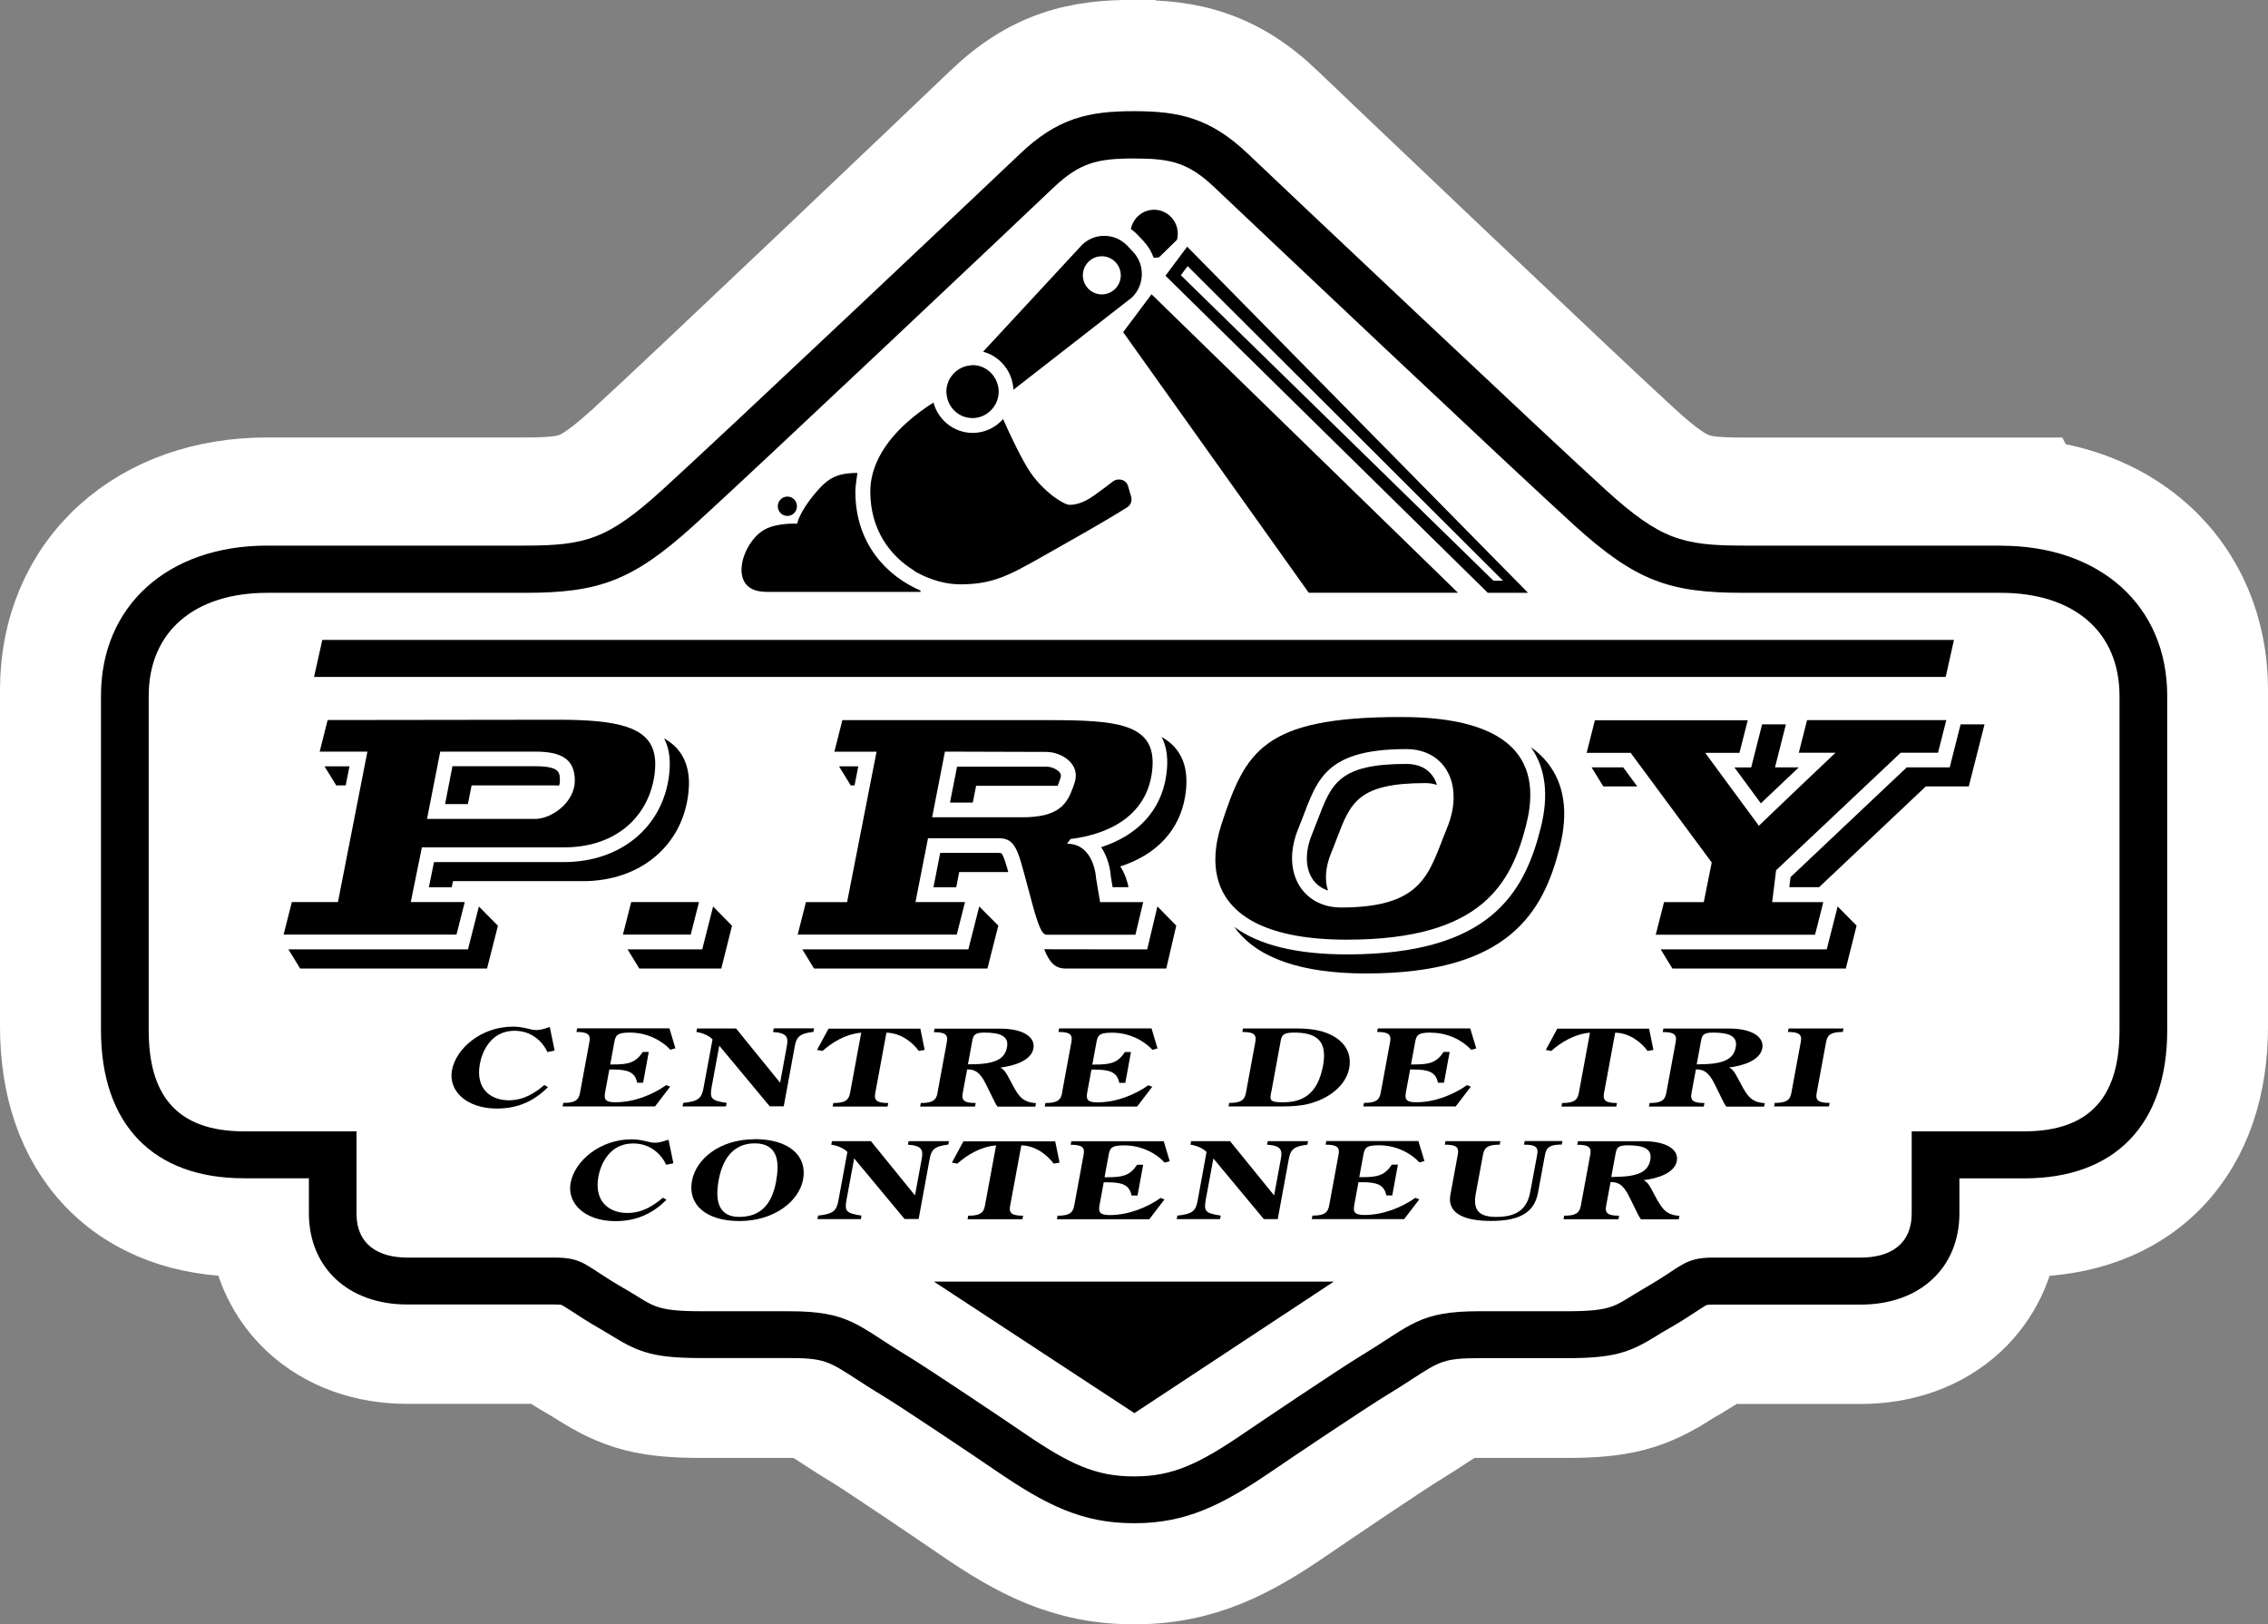
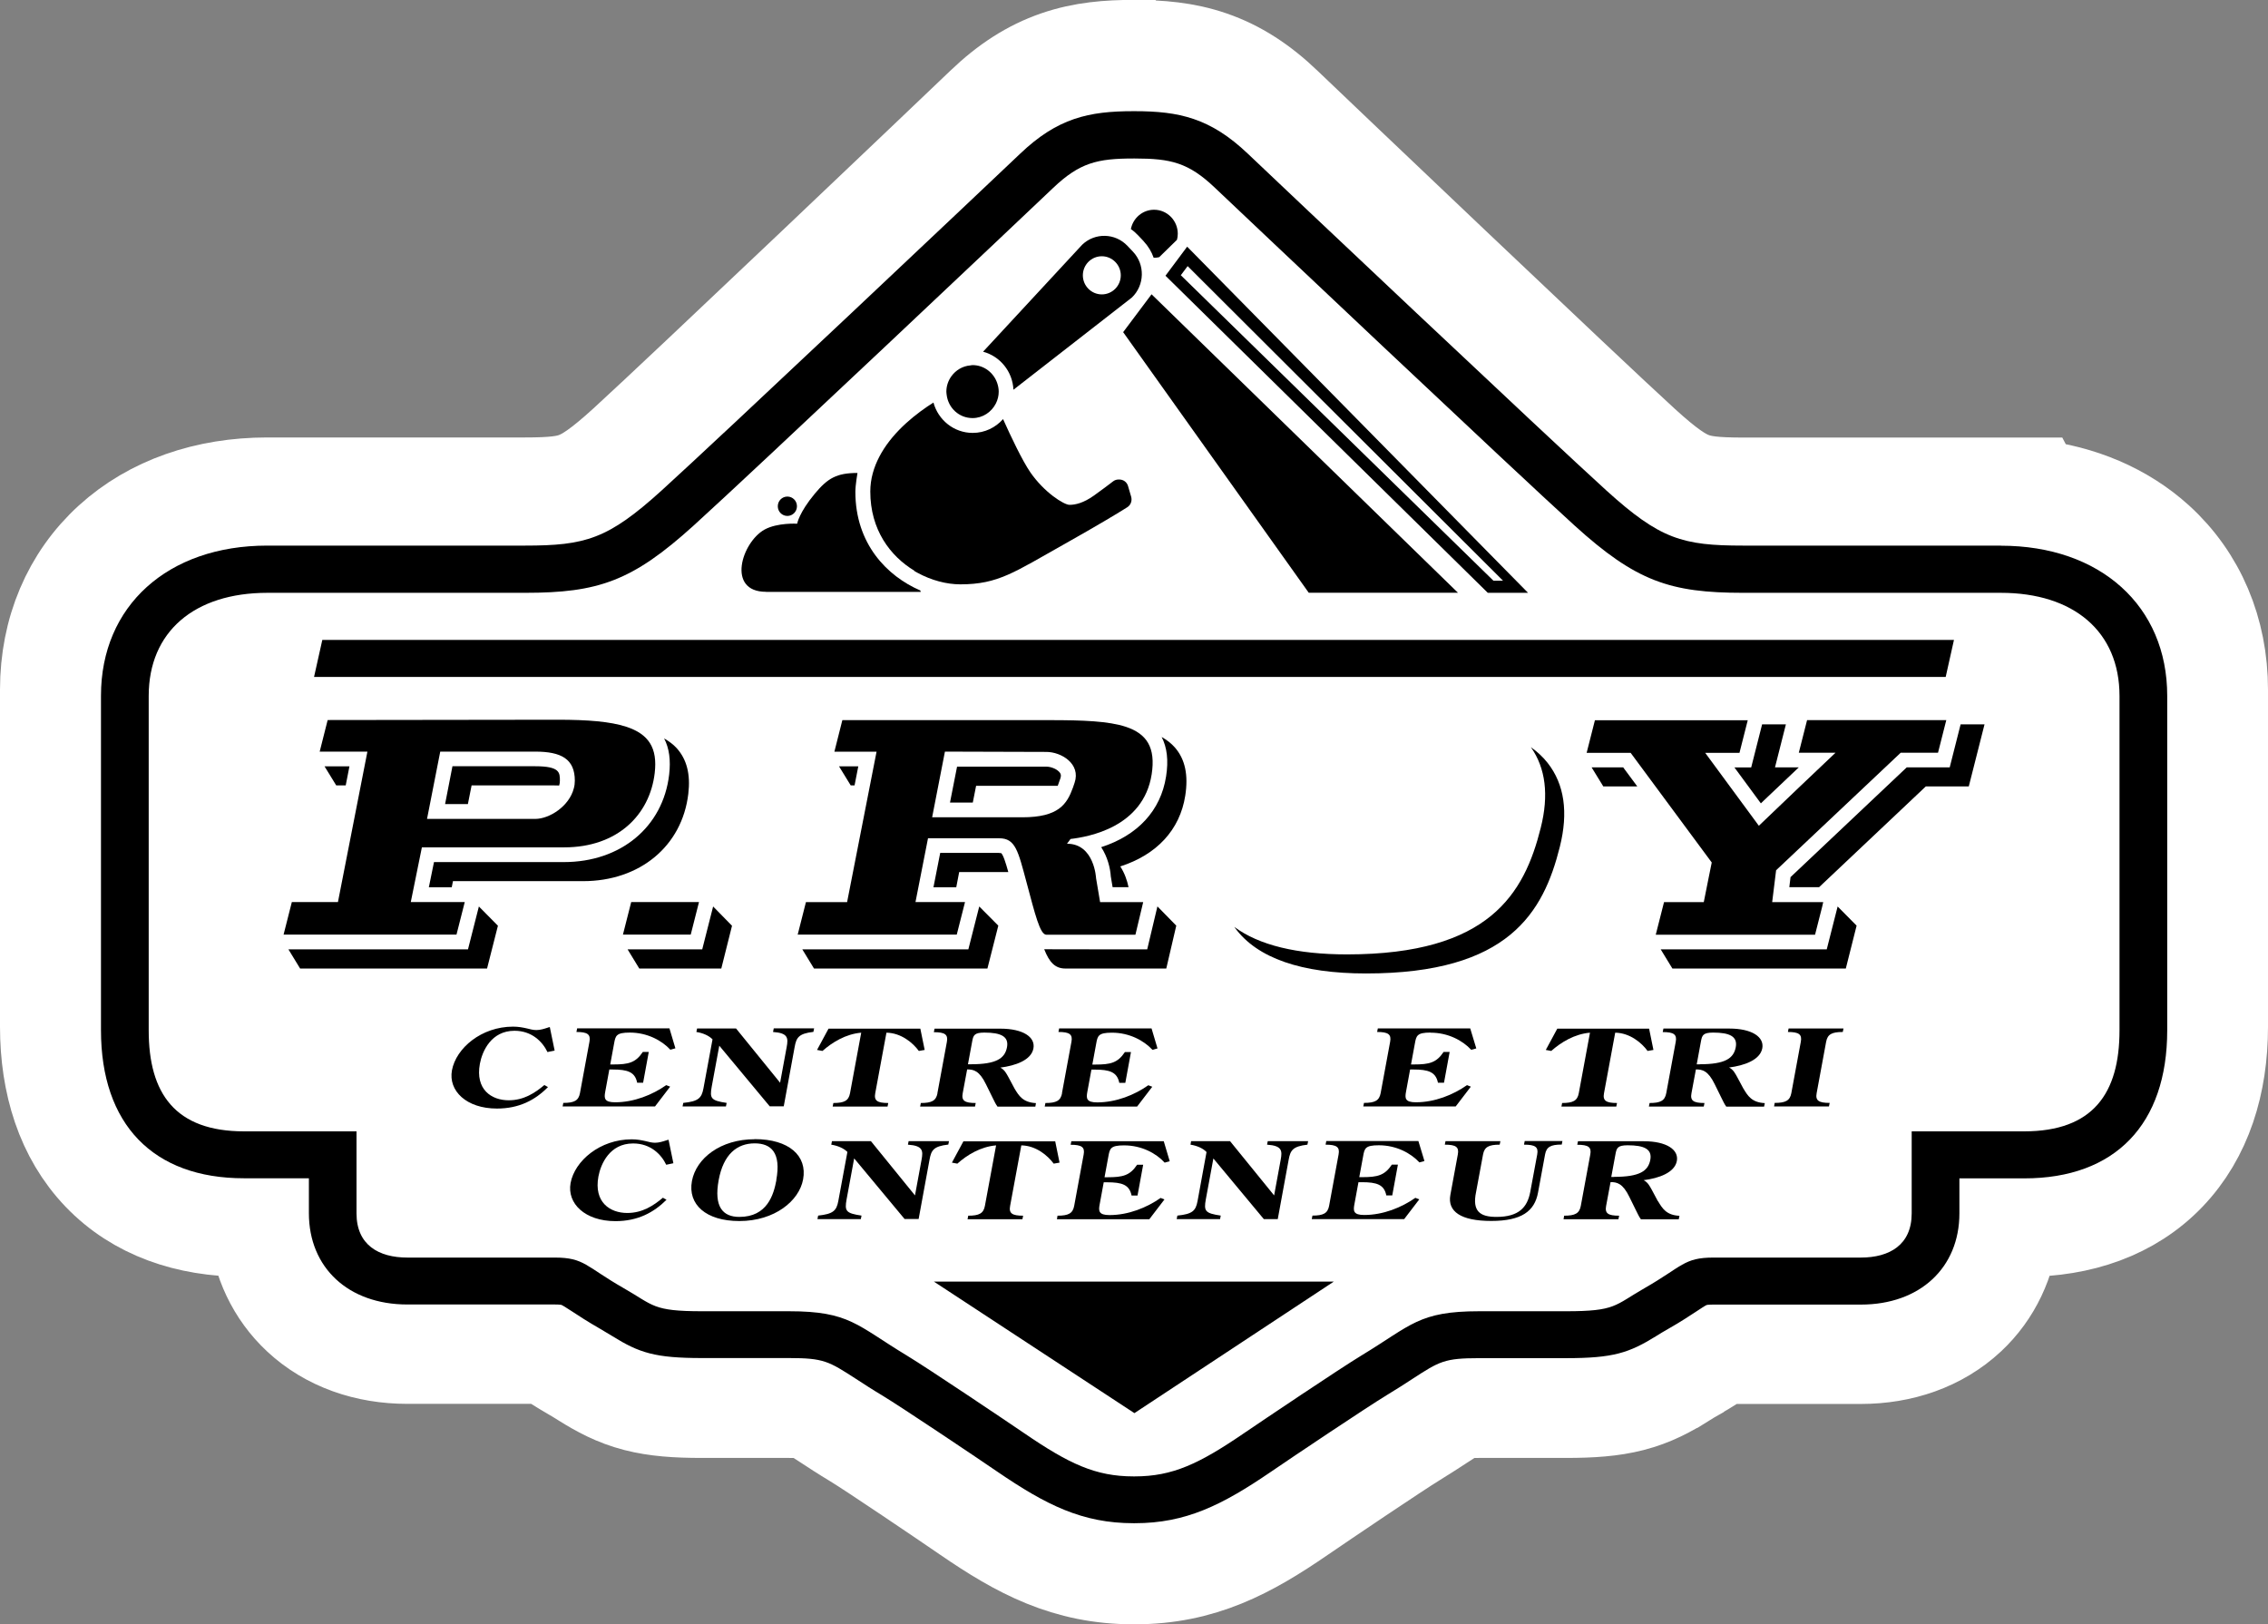
<svg xmlns="http://www.w3.org/2000/svg" id="Layer_1" data-name="Layer 1" viewBox="0 0 224.82 161">
  <rect x="0" y="0" width="224.82" height="161" fill="#808080" stroke="none" />
  <defs>
    <clipPath id="clippath">
      <rect x="10" y="11.03" width="204.81" height="139.97" fill="none" />
    </clipPath>
  </defs>
  <path d="M112.47,5c2.43,0,4.95.18,7.5,1.06,2.61.9,4.92,2.4,7.19,4.58,3.07,2.94,29.6,28.2,35.46,33.55,2.55,2.33,3.87,3.17,4.95,3.59,1.05.41,2.31.59,5.22.59h28.62l.1.19c4.68.54,8.88,2.3,12.13,5.25,4.01,3.65,6.18,8.78,6.18,14.56v33.4c0,5.59-1.55,10.67-5.1,14.38-3.58,3.74-8.56,5.41-14.07,5.41h-1.51c-.33,3.38-1.75,6.45-4.2,8.74-2.79,2.6-6.51,3.86-10.48,3.86h-13.78c-.65.43-1.58,1.04-2.81,1.75h-.02s-.03.03-.03.03c-.36.2-.65.39-.99.6h-.01s-.01.01-.01.01c-1.53.96-3.09,1.81-5.11,2.33-1.93.5-4,.63-6.46.63h-8.62c-1.68,0-1.95.1-2,.12-.03,0-.13.05-.43.22-.34.2-.76.47-1.47.93h0c-.74.48-1.62,1.06-2.68,1.71h0c-1.86,1.14-9.04,5.99-11.23,7.49h0c-5.12,3.52-9.74,6.02-16.33,6.02h-.12c-6.59,0-11.21-2.5-16.34-6.02h0c-2.2-1.51-9.34-6.35-11.21-7.48-1.08-.65-1.98-1.24-2.71-1.72h0c-.71-.47-1.13-.73-1.47-.93-.3-.18-.41-.21-.44-.22-.05-.02-.32-.12-2-.12h-8.62c-2.46,0-4.52-.13-6.45-.63-2.02-.52-3.59-1.38-5.11-2.33h0c-.38-.24-.67-.42-1.07-.65h0c-1.22-.71-2.15-1.31-2.8-1.75h-13.78c-3.97,0-7.7-1.26-10.48-3.86-2.45-2.29-3.88-5.36-4.2-8.74h-1.51c-5.51,0-10.49-1.67-14.07-5.41-3.55-3.71-5.1-8.79-5.1-14.38v-33.4c0-5.78,2.17-10.91,6.18-14.56,3.97-3.61,9.36-5.44,15.3-5.44h25.54c2.91,0,4.17-.18,5.22-.59,1.08-.42,2.4-1.27,4.95-3.59,5.82-5.31,32.39-30.61,35.46-33.55,2.27-2.18,4.58-3.68,7.19-4.58,2.55-.88,5.07-1.06,7.5-1.06h.12Z" fill="#fff" stroke="#fff" stroke-width="10" />
  <g clip-path="url(#clippath)">
    <g>
      <path d="M198.33,54.08h-25.54c-6.01,0-8.23-.64-13.54-5.45-5.91-5.36-32.5-30.48-35.55-33.39-3.72-3.54-6.82-4.22-11.23-4.22h-.12c-4.41,0-7.51.67-11.23,4.22-3.06,2.91-29.68,28.07-35.55,33.39-5.31,4.81-7.53,5.45-13.54,5.45h-25.54c-9.86,0-16.48,5.98-16.48,14.88v33.15c0,9.33,5.16,14.68,14.17,14.68h6.44v3.46c0,5.41,3.92,9.05,9.75,9.05h14.61c.5,0,.67.04.67.04.15.06.65.39,1.06.65.65.43,1.54,1.01,2.76,1.71.48.28.88.52,1.22.73,2.68,1.67,4.25,2.18,8.91,2.18h8.62c3.44,0,3.93.32,6.64,2.07.74.48,1.56,1.02,2.55,1.61,2,1.21,9.29,6.1,11.45,7.58,4.85,3.31,8.43,5.11,13.51,5.11h.12c5.06,0,8.65-1.79,13.5-5.1,2.16-1.48,9.46-6.37,11.45-7.58.99-.6,1.82-1.13,2.55-1.61,2.71-1.76,3.19-2.07,6.64-2.07h8.62c4.66,0,6.23-.52,8.91-2.18.34-.21.73-.46,1.22-.73,1.22-.69,2.1-1.28,2.76-1.71.4-.26.9-.6,1.04-.65,0,0,.16-.04.68-.04h14.61c5.83,0,9.76-3.64,9.76-9.05v-3.46h6.43c9,0,14.17-5.35,14.17-14.68v-33.15c0-8.9-6.62-14.88-16.49-14.88h0ZM210.1,102.13c0,6.25-2.63,10.01-9.46,10.01h-11.14v8.13c0,3.13-2.21,4.38-5.04,4.38h-14.61c-2.94,0-3.07.88-6.83,3.03-3,1.72-2.84,2.29-7.78,2.29h-8.62c-5.99,0-6.72,1.39-11.64,4.37-2.18,1.32-9.79,6.44-11.67,7.72-4.44,3.03-7.07,4.28-10.83,4.28h-.12c-3.76,0-6.4-1.25-10.83-4.28-1.88-1.28-9.49-6.4-11.67-7.72-4.93-2.98-5.65-4.37-11.64-4.37h-8.62c-4.94,0-4.78-.58-7.78-2.29-3.76-2.15-3.89-3.03-6.83-3.03h-14.61c-2.84,0-5.04-1.25-5.04-4.38v-8.13h-11.14c-6.83,0-9.46-3.75-9.46-10.01v-33.15c0-6.36,4.52-10.22,11.77-10.22h25.54c7.25,0,10.62-1.15,16.71-6.67,6.1-5.53,33.01-30.96,35.63-33.46,2.63-2.5,4.38-2.92,7.97-2.92h.12c3.59,0,5.34.41,7.97,2.92,2.63,2.5,29.54,27.94,35.63,33.46,6.1,5.53,9.46,6.67,16.71,6.67h25.54c7.25,0,11.77,3.86,11.77,10.22v33.15Z" />
      <path d="M112.45,140.07l19.77-13.04h-39.65l19.88,13.04Z" />
      <path d="M193.68,63.43H31.95l-.82,3.67h161.74l.82-3.67Z" />
      <path d="M72.57,91.77l-1.88-1.92-1.08,4.25h-7.4l1.16,1.9h8.13l1.06-4.23Z" />
      <path d="M55.92,85.45h-12.9l-.51,2.5h2.27l.12-.61h12.9c5.63,0,9.82-3.48,10.43-8.66.23-1.93-.15-3.41-1.15-4.52-.35-.39-.78-.69-1.25-.97.51.97.67,2.16.5,3.6-.61,5.18-4.8,8.66-10.43,8.66h0Z" />
      <path d="M34.63,75.96h-2.46l1.16,1.89h.94l.37-1.89Z" />
      <path d="M49.35,91.75l-1.88-1.9-1.08,4.25h-17.8l1.16,1.9h18.53l1.08-4.25Z" />
      <path d="M46.74,77.85h8.2c.18,0,.34,0,.49.01.05-.16.07-.32.07-.48,0-.8,0-1.43-2.45-1.43h-8.2l-.73,3.75h2.26l.37-1.86h0Z" />
      <path d="M109.17,83.99c.62.95.89,2.07.94,2.88l.18,1.07h1.58c-.14-.67-.39-1.4-.82-2.06,3.61-1.16,5.91-3.62,6.44-7.01.32-2.04-.01-3.6-1.01-4.76-.37-.43-.82-.77-1.33-1.06.54,1.04.69,2.33.44,3.91-.53,3.4-2.83,5.85-6.43,7.01h.01Z" />
      <path d="M97.88,96l1.08-4.25-1.89-1.9-1.08,4.25h-16.46l1.16,1.9h17.19Z" />
      <path d="M99.05,84.54h-5.85l-.67,3.41h2.26l.29-1.51h4.87c-.25-.91-.51-1.72-.71-1.88,0,0-.07-.01-.2-.01h0Z" />
      <path d="M114.73,89.85l-1.01,4.25s-10.14,0-10.21-.01c.51,1.3,1.08,1.91,2.1,1.91h10l.99-4.25-1.86-1.9h0Z" />
      <path d="M96.76,77.89h8.09c.09-.23.18-.48.27-.76.08-.26.04-.4-.05-.53-.24-.34-.85-.61-1.35-.61h-8.85l-.7,3.56h2.26l.33-1.67h0Z" />
      <path d="M85.08,75.96h-1.91l1.16,1.89h.38l.37-1.89Z" />
      <path d="M154.62,83.94c.86-3.42.45-6.21-1.2-8.31-.46-.59-1.02-1.11-1.67-1.57,1.46,2.06,1.8,4.74.98,7.99-1.63,6.52-5.09,12.55-19.2,12.55-4.97,0-8.72-.91-11.17-2.72.02.03.04.06.06.09,2.2,3,6.57,4.52,13,4.52,14.11,0,17.57-6.03,19.2-12.55h0Z" />
-       <path d="M131.64,88.27c-.35-1.04-.25-2.35.31-3.71.21-.5.39-.99.57-1.46,1.35-3.54,2.09-5.48,8.78-5.48.42,0,.79.07,1.14.18-.09-.3-.22-.58-.39-.83-.55-.82-1.46-1.25-2.64-1.25-6.68,0-7.42,1.95-8.77,5.48-.18.47-.37.97-.57,1.46-.72,1.74-.7,3.38.06,4.5.36.53.89.9,1.51,1.11Z" />
      <path d="M181.08,94.1h-16.46l1.16,1.9h17.19l1.07-4.25-1.88-1.9-1.08,4.25Z" />
      <path d="M193.26,76.06h-4.25l-11.52,10.88-.12,1h2.95l10.58-9.99h4.26l1.56-6.15h-2.37l-1.08,4.26Z" />
      <path d="M157.77,76.06l1.16,1.89h3.37l-1.4-1.89h-3.13Z" />
      <path d="M174.67,71.81l-1.08,4.26h-1.66l2.62,3.56.29-.28,3.47-3.29h-2.36l1.08-4.26h-2.37Z" />
      <path d="M61.74,92.64h6.73l.82-3.23h-6.72l-.82,3.23Z" />
      <path d="M46.06,89.41h-5.34l1.1-5.42h14.11c5.25,0,8.48-3.19,8.97-7.37.29-2.47-.58-3.86-2.84-4.59-1.56-.51-3.78-.69-6.76-.69-2.34,0-22.82.03-22.82.03l-.79,3.13h4.73l-2.92,14.91h-4.57l-.82,3.23h17.14l.82-3.23ZM43.64,74.5h9.41c2.59,0,3.93.73,3.93,2.88,0,.26-.03.51-.1.76-.45,1.77-2.41,3.03-3.83,3.03h-10.72l1.31-6.67Z" />
      <path d="M79.05,92.64h15.79l.82-3.23h-4.91l1.24-6.32h7.06c1.61,0,1.87,1.25,2.71,4.38.84,3.13,1.33,5.18,1.96,5.18h8.83l.77-3.23h-4.27l-.4-2.37s-.16-3.42-2.88-3.42l.35-.47c1.76-.21,7.21-1.15,8.04-6.4.42-2.69-.51-4.03-2.53-4.71-1.74-.58-4.31-.67-7.55-.67h-20.58l-.79,3.13h4.18l-2.92,14.91h-4.08l-.82,3.23h0ZM93.66,74.5s8.58.03,10.06.03,3.44,1.18,2.8,3.06c-.05.16-.11.32-.16.47-.6,1.66-1.43,2.95-5.02,2.95h-8.94l1.27-6.52h0Z" />
-       <path d="M133.52,93.14c13.39,0,16.3-5.57,17.78-11.44,1.12-4.46.03-8.27-5.61-9.85-1.8-.51-4.04-.78-6.83-.78-13.73,0-15.42,3.44-17.78,10.63-.69,2.12-.85,4.23-.16,6.05,1.18,3.12,4.86,5.39,12.6,5.39ZM128.71,82.1c1.79-4.34,2.04-7.85,10.71-7.85,2.87,0,4.72,2.01,4.67,4.86-.01.92-.22,1.93-.66,2.99-1.78,4.32-2.18,7.82-10.39,7.85h-.11c-3.81,0-6.01-3.52-4.22-7.85Z" />
      <path d="M188.41,74.61h3.7l.71-2.8.11-.43h-13.8l-.82,3.23h3.64l-3.53,3.35-2.71,2.59-1.36,1.3-5.32-7.23h3.4l.71-2.8.11-.43h-15.15l-.82,3.23h4.36l8.04,10.87-.29,1.43-.5,2.5h-3.94l-.82,3.23h15.79l.71-2.79.1-.44h-5.06l.39-3.16,12.34-11.64Z" />
      <path d="M54.33,101.85c-.37.12-.76.25-1.16.25-.31,0-.61-.08-.97-.17-.37-.08-.79-.17-1.34-.17-3.14,0-5.65,2.13-6.06,4.33-.37,2.03,1.43,3.79,4.46,3.79,2.2,0,3.79-.84,5.06-2.13l-.36-.2c-.93.78-2.03,1.51-3.53,1.51-1.71,0-3.33-1.06-2.86-3.62.23-1.24,1.12-3.27,3.43-3.27,1.73,0,2.79,1.1,3.27,2.11l.71-.15-.48-2.33-.18.05h0Z" />
      <path d="M57.21,101.94l-.07.35c1.09,0,1.43.23,1.29.97l-.94,5.09c-.14.74-.56.97-1.65.97l-.07.35h9.16l1.5-1.96-.39-.15c-1.37.96-3.19,1.7-5.07,1.7-1.08,0-1.09-.41-.98-1.02l.41-2.23h.33c1.49,0,2.22.25,2.43,1.31h.59l.56-3.05h-.59c-.71,1.07-1.42,1.24-2.93,1.24h-.3l.38-2.06c.14-.78.2-1.1,1.56-1.1,1.73,0,3.17.78,4.02,1.7l.5-.14-.59-1.98h-9.16,0Z" />
      <path d="M76.63,102.29c1.49.1,1.52.6,1.35,1.5l-.65,3.53-4.37-5.38h-3.86l-.07.35c.65.1,1.24.36,1.6.73l-.9,4.86c-.18.97-.51,1.29-2,1.44l-.07.35h4.3l.07-.35c-1.56-.23-1.69-.45-1.48-1.61l.75-4.06,5,6.01h1.39l1.08-5.88c.17-.93.39-1.33,1.86-1.5l.07-.35h-4l-.07.35h0Z" />
      <path d="M85.37,102.36l-1.11,6c-.14.74-.56.97-1.65.97l-.07.35h5.44l.07-.35c-1.09,0-1.43-.23-1.29-.97l1.11-6c1.46.02,2.63,1.01,3.21,1.81l.58-.1-.43-2.11h-9.1l-1.14,2.11.54.1c.96-.85,2.3-1.68,3.84-1.81Z" />
      <path d="M92.93,108.36c-.14.74-.56.97-1.65.97l-.07.35h5.44l.07-.35c-1.1,0-1.43-.23-1.29-.97l.44-2.36c.64,0,1.21.12,1.87,1.48l.65,1.32c.16.3.28.61.49.89h3.75l.06-.35c-1.29-.07-1.69-.72-2.12-1.44l-.61-1.14c-.2-.35-.37-.72-.8-.94,1.5-.19,3.07-.74,3.28-1.9.21-1.12-1.02-1.96-3.27-1.96h-6.53l-.07.35c1.1,0,1.43.23,1.29.97l-.94,5.09h0ZM96.37,103.22c.11-.6.21-.87,1.21-.87,1.63,0,2.44.38,2.24,1.45-.21,1.12-1.07,1.69-3.58,1.69h-.29l.42-2.27h0Z" />
      <path d="M105.28,108.36c-.14.74-.56.97-1.65.97l-.07.35h9.16l1.5-1.96-.39-.15c-1.36.96-3.19,1.7-5.07,1.7-1.08,0-1.09-.41-.98-1.02l.41-2.23h.33c1.49,0,2.22.25,2.43,1.31h.6l.56-3.05h-.6c-.71,1.07-1.42,1.24-2.93,1.24h-.3l.38-2.06c.14-.78.2-1.1,1.56-1.1,1.73,0,3.17.78,4.02,1.7l.5-.14-.59-1.98h-9.16l-.07.35c1.09,0,1.43.23,1.29.97l-.94,5.09h0Z" />
-       <path d="M133.74,105.9c.35-1.87-.85-3.13-2.71-3.67-.75-.21-1.59-.29-2.53-.29h-5.29l-.06.35c1.09,0,1.43.23,1.29.97l-.94,5.09c-.14.74-.56.97-1.65.97l-.07.35h5.29c.97,0,1.86-.05,2.71-.27,1.93-.5,3.64-1.79,3.96-3.51h0ZM126.02,108.24l.9-4.9c.12-.67.18-.99,1.35-.99,2.07,0,3.36.67,2.88,3.27-.54,2.9-2.08,3.64-3.99,3.64-1.34,0-1.29-.23-1.15-1.02h0Z" />
      <path d="M141.82,102.36c1.73,0,3.17.78,4.02,1.7l.5-.14-.6-1.98h-9.16l-.07.35c1.09,0,1.43.23,1.29.97l-.94,5.09c-.14.74-.56.97-1.65.97l-.07.35h9.16l1.5-1.96-.38-.15c-1.37.96-3.19,1.7-5.07,1.7-1.08,0-1.09-.41-.98-1.02l.41-2.23h.33c1.49,0,2.21.25,2.43,1.31h.6l.56-3.05h-.6c-.71,1.07-1.42,1.24-2.93,1.24h-.3l.38-2.06c.14-.78.2-1.1,1.55-1.1h0Z" />
      <path d="M160.11,102.36c1.46.02,2.63,1.01,3.21,1.81l.58-.1-.43-2.11h-9.1l-1.14,2.11.54.1c.96-.85,2.3-1.68,3.84-1.81l-1.11,6c-.14.74-.56.97-1.65.97l-.07.35h5.44l.07-.35c-1.09,0-1.43-.23-1.29-.97l1.11-6Z" />
      <path d="M172.81,107.89l-.61-1.14c-.2-.35-.37-.72-.8-.94,1.5-.19,3.07-.74,3.29-1.9.21-1.12-1.02-1.96-3.27-1.96h-6.53l-.07.35c1.1,0,1.43.23,1.29.97l-.94,5.09c-.14.74-.56.97-1.65.97l-.07.35h5.44l.07-.35c-1.1,0-1.43-.23-1.29-.97l.44-2.36c.64,0,1.21.12,1.87,1.48l.65,1.32c.16.3.28.61.49.89h3.75l.07-.35c-1.29-.06-1.69-.72-2.12-1.44h0ZM168.48,105.5h-.29l.42-2.28c.11-.6.21-.87,1.21-.87,1.63,0,2.44.38,2.24,1.45-.21,1.12-1.07,1.69-3.58,1.69h0Z" />
      <path d="M177.22,102.29c1.09,0,1.43.23,1.29.97l-.94,5.09c-.14.74-.56.97-1.65.97l-.06.35h5.44l.07-.35c-1.09,0-1.43-.23-1.29-.97l.94-5.09c.14-.74.56-.97,1.65-.97l.07-.35h-5.44l-.07.35Z" />
      <path d="M62.77,113.34c1.73,0,2.79,1.1,3.27,2.11l.71-.15-.48-2.33-.18.05c-.37.12-.76.25-1.16.25-.31,0-.61-.08-.97-.17-.37-.08-.79-.17-1.34-.17-3.14,0-5.65,2.13-6.06,4.33-.37,2.03,1.43,3.78,4.45,3.78,2.2,0,3.79-.85,5.06-2.12l-.36-.2c-.93.78-2.03,1.51-3.53,1.51-1.71,0-3.33-1.06-2.86-3.62.23-1.24,1.12-3.27,3.43-3.27Z" />
      <path d="M74.81,112.92c-3.39,0-5.8,1.89-6.22,4.14-.43,2.33,1.39,3.97,4.7,3.97,3.5,0,5.93-2,6.32-4.13.43-2.33-1.39-3.99-4.81-3.99h0ZM76.96,116.98c-.27,1.44-.9,3.64-3.67,3.64-1.64,0-2.54-1-2.05-3.65.47-2.56,1.82-3.64,3.57-3.64,1.63,0,2.64.92,2.14,3.64h0Z" />
      <path d="M94,113.46l.07-.35h-4l-.07.35c1.49.1,1.52.6,1.35,1.5l-.65,3.53-4.37-5.38h-3.86l-.07.35c.65.1,1.24.36,1.6.72l-.9,4.86c-.18.97-.51,1.29-2,1.45l-.07.35h4.3l.07-.35c-1.56-.23-1.69-.45-1.48-1.61l.75-4.06,5,6.01h1.39l1.08-5.88c.17-.93.38-1.33,1.86-1.5Z" />
      <path d="M101.24,113.53c1.46.02,2.63,1.02,3.21,1.81l.58-.1-.43-2.11h-9.1l-1.14,2.11.54.1c.96-.86,2.3-1.68,3.84-1.81l-1.11,6c-.14.74-.56.97-1.65.97l-.07.35h5.44l.07-.35c-1.09,0-1.43-.23-1.29-.97l1.11-6Z" />
      <path d="M111.43,113.53c1.73,0,3.17.78,4.02,1.71l.5-.14-.59-1.98h-9.16l-.07.35c1.09,0,1.43.23,1.29.97l-.94,5.09c-.14.74-.56.97-1.65.97l-.06.35h9.16l1.5-1.96-.38-.15c-1.37.96-3.19,1.7-5.07,1.7-1.08,0-1.09-.42-.98-1.02l.41-2.23h.33c1.49,0,2.21.24,2.43,1.31h.59l.56-3.05h-.6c-.71,1.07-1.42,1.24-2.93,1.24h-.3l.38-2.06c.14-.78.2-1.1,1.56-1.1h0Z" />
      <path d="M120.28,114.83l5,6.01h1.38l1.08-5.88c.17-.93.39-1.33,1.86-1.5l.07-.35h-4l-.07.35c1.49.1,1.52.6,1.35,1.5l-.65,3.53-4.37-5.38h-3.86l-.06.35c.65.1,1.24.36,1.59.73l-.89,4.86c-.18.97-.51,1.29-2,1.44l-.07.35h4.3l.07-.35c-1.56-.23-1.69-.45-1.48-1.61l.75-4.06h.01Z" />
      <path d="M131.47,113.11l-.07.35c1.09,0,1.43.23,1.29.97l-.94,5.09c-.14.74-.56.97-1.65.97l-.07.35h9.16l1.5-1.96-.39-.15c-1.37.96-3.19,1.7-5.07,1.7-1.08,0-1.09-.41-.98-1.02l.41-2.23h.33c1.49,0,2.22.24,2.43,1.31h.59l.56-3.05h-.6c-.71,1.07-1.42,1.24-2.93,1.24h-.3l.38-2.06c.14-.79.2-1.1,1.56-1.1,1.73,0,3.17.78,4.02,1.7l.5-.14-.6-1.98h-9.16,0Z" />
      <path d="M151.09,113.46c1.09,0,1.43.23,1.29.97l-.69,3.71c-.29,1.54-1.14,2.48-3.35,2.48-1.64,0-2.42-.56-2.02-2.47l.69-3.72c.14-.74.56-.97,1.65-.97l.07-.35h-5.44l-.07.35c1.1,0,1.43.23,1.29.97l-.74,4.01c-.3,1.64,1.03,2.58,4.05,2.58s4.3-.97,4.64-2.81l.7-3.79c.14-.74.56-.97,1.65-.97l.07-.35h-3.74l-.07.35h0Z" />
      <path d="M164.34,119.06l-.61-1.14c-.2-.35-.37-.72-.8-.94,1.5-.19,3.07-.74,3.29-1.9.21-1.12-1.02-1.96-3.27-1.96h-6.53l-.07.35c1.1,0,1.43.23,1.29.97l-.94,5.09c-.14.74-.56.97-1.65.97l-.06.35h5.44l.07-.35c-1.1,0-1.43-.23-1.29-.97l.44-2.36c.64,0,1.21.12,1.87,1.48l.65,1.32c.16.3.28.61.49.89h3.75l.07-.35c-1.29-.06-1.69-.72-2.12-1.44h0ZM160.01,116.66h-.29l.42-2.27c.11-.6.21-.87,1.21-.87,1.63,0,2.44.38,2.24,1.44-.21,1.12-1.07,1.69-3.58,1.69Z" />
      <path d="M111.34,32.93l18.39,25.82h14.79l-30.37-29.58-2.82,3.76Z" />
      <path d="M100.46,38.63l11.74-9.14c1.27-1.22,1.32-3.26.11-4.54l-.55-.58c-1.21-1.28-3.22-1.33-4.49-.11l-9.82,10.6c1.68.45,2.93,1.96,3.01,3.78h0ZM109.22,25.4c1.03,0,1.88.85,1.88,1.89s-.84,1.89-1.88,1.89-1.88-.85-1.88-1.89.84-1.89,1.88-1.89Z" />
      <path d="M96.41,41.44c1.01,0,1.88-.6,2.31-1.45.18-.36.28-.75.28-1.17,0-.3-.06-.58-.15-.85-.35-1.03-1.31-1.78-2.44-1.78-.08,0-.15.02-.22.03-.77.06-1.44.47-1.88,1.07-.31.43-.5.96-.5,1.53,0,.11.02.21.03.32.16,1.3,1.23,2.3,2.56,2.3h0Z" />
      <path d="M75.92,58.67h15.35l-.04-.14c-3.31-1.43-6.44-4.63-6.44-9.79,0-.65.21-1.86.21-1.86-2.06,0-2.94.51-4.22,2.04-1.59,1.91-1.76,2.99-1.76,2.99,0,0-1.95-.12-3.23.58-2.27,1.26-3.8,6.17.14,6.17Z" />
      <path d="M90.62,56.59s.11.07.32.18c1.39.76,2.91,1.15,4.25,1.15,3.78,0,5.36-1.21,10.34-4,3.41-1.92,5.34-3.09,6.21-3.64.35-.22.5-.64.39-1.04l-.31-1.06c-.11-.39-.46-.65-.87-.65h-.07c-.2,0-.38.06-.54.18-.38.29-1.15.88-1.9,1.41-1.05.75-1.86.92-2.42.92s-2.52-1.24-3.89-3.23c-.8-1.17-1.92-3.53-2.7-5.27-.74.84-1.81,1.37-3.01,1.37-1.86,0-3.42-1.28-3.89-3.01-1.63,1.03-3.87,2.75-5.18,5.03-.12.22-.19.35-.19.35-.54,1.04-.89,2.19-.89,3.44,0,3.79,1.97,6.4,4.37,7.85h0Z" />
      <path d="M147.48,58.76h3.99l-33.79-34.31-2.15,2.88,31.95,31.43h0ZM117.72,26.37l31.27,31.19h-.95l-30.99-30.28.69-.92h0Z" />
      <path d="M113.37,23.92c.45.48.78,1.03.99,1.63h.05c.17,0,.34-.02.5-.06l1.76-1.72c.05-.19.08-.39.08-.6,0-1.31-1.05-2.38-2.35-2.38-1.14,0-2.09.83-2.3,1.92.26.17.49.38.71.61l.55.58h0Z" />
      <path d="M78.05,51.14c.52,0,.95-.43.95-.96s-.42-.96-.95-.96-.95.43-.95.96.42.96.95.96Z" />
    </g>
  </g>
</svg>